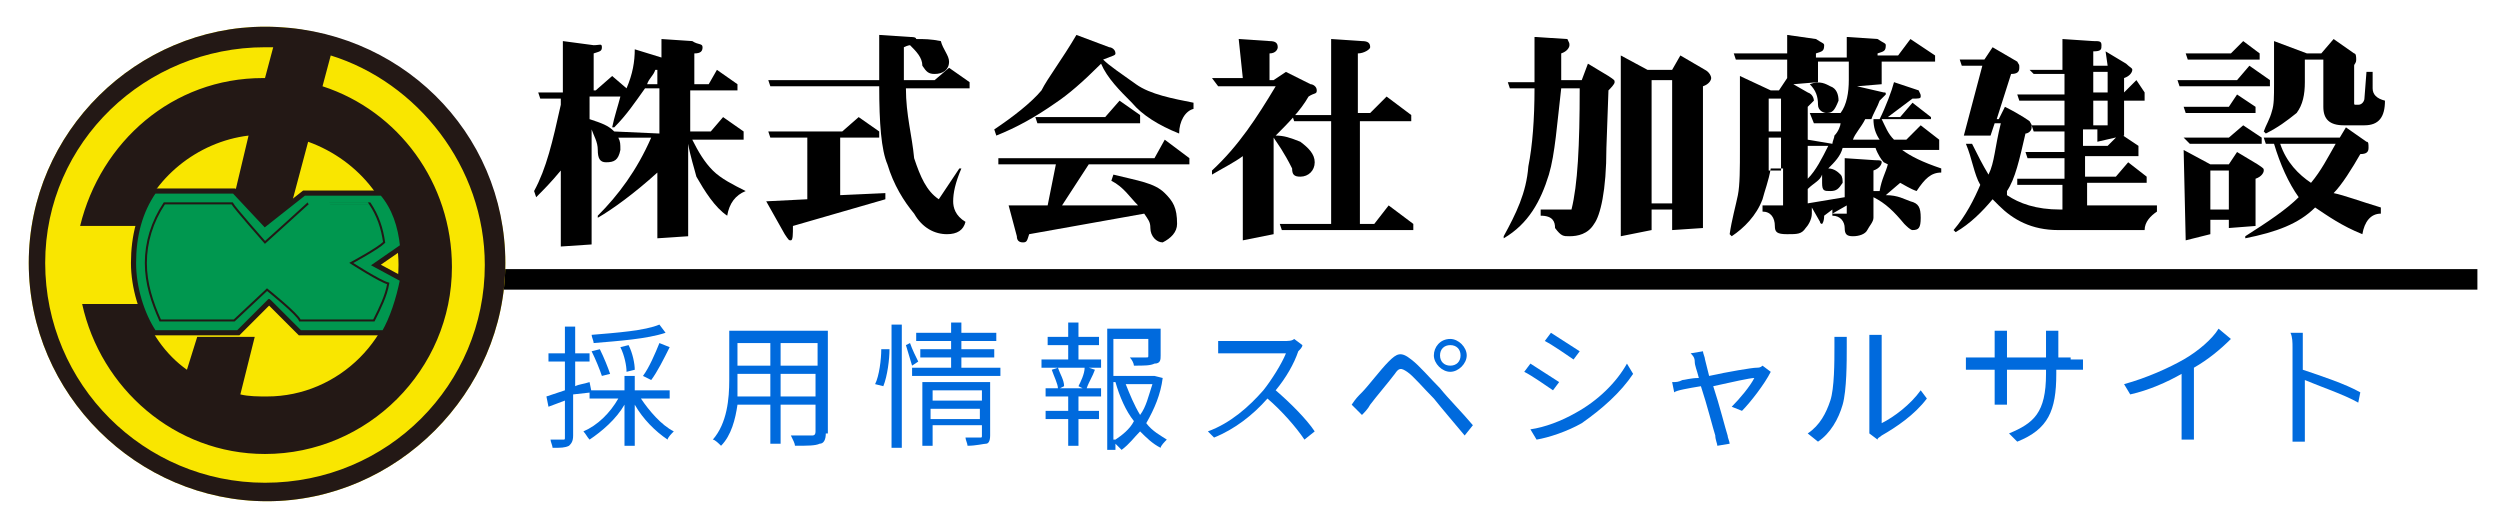
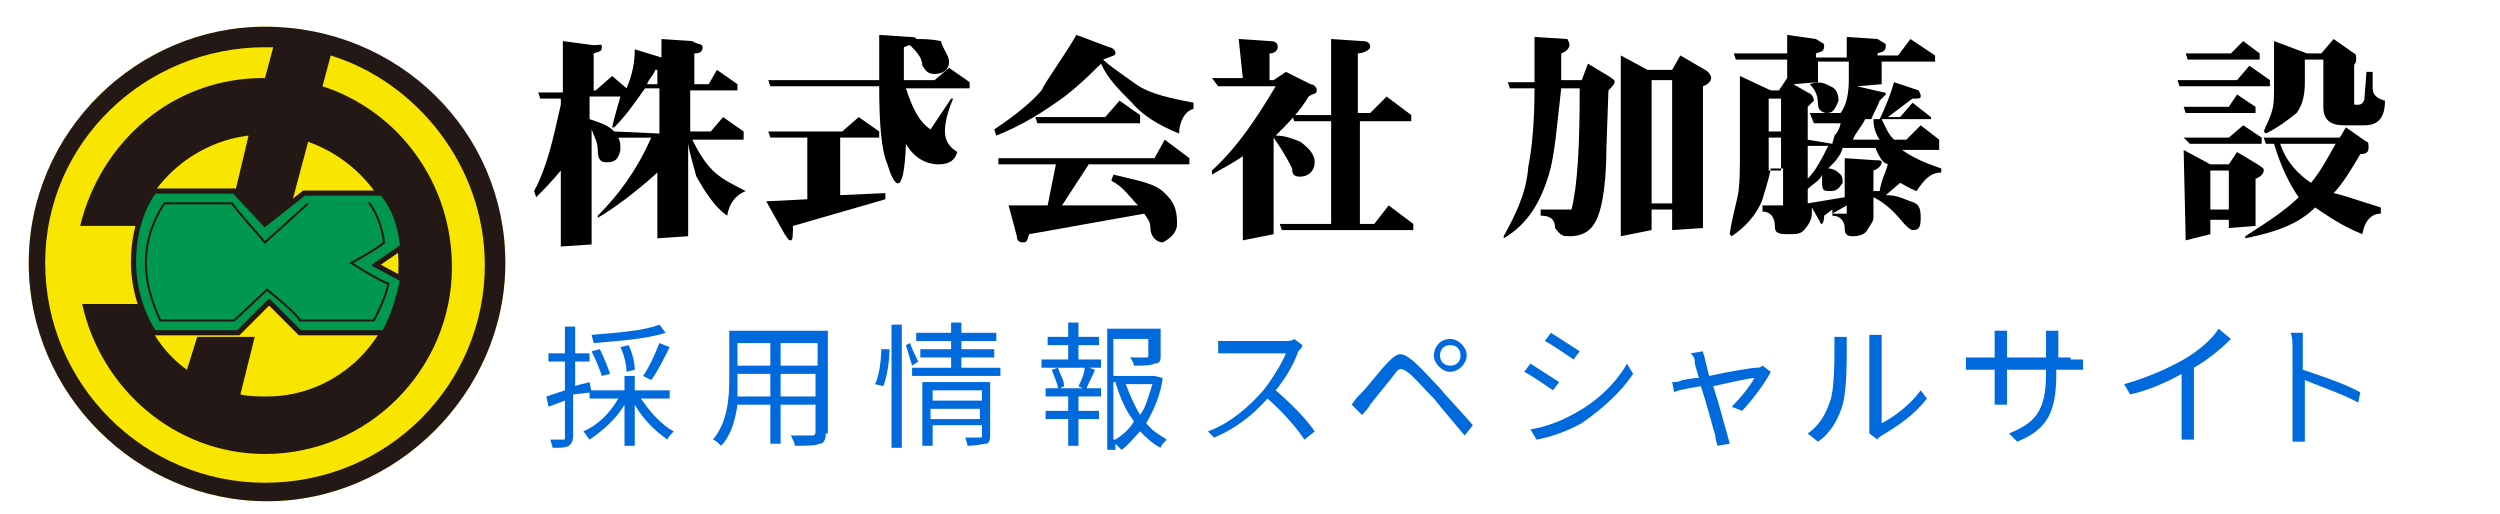
<svg xmlns="http://www.w3.org/2000/svg" version="1.1" id="レイヤー_1" x="0px" y="0px" viewBox="0 0 121.7 25" style="enable-background:new 0 0 121.7 25;" xml:space="preserve">
  <style type="text/css">
	.st0{fill:none;stroke:#000000;}
	.st1{fill:#F9E600;}
	.st2{fill:#231815;}
	.st3{fill:#00974F;}
	.st4{fill:none;stroke:#231815;stroke-width:0.25;}
	.st5{fill:none;stroke:#231815;stroke-width:0.1;}
	.st6{fill:#006ADD;}
</style>
  <g id="レイヤー_1_1_">
    <g>
      <g>
        <path d="M29.9,6.4c-0.3-0.3-0.6-0.4-1.2-0.6V4.7h1.5c-0.1,0.4-0.3,1-0.4,1.5h0.1c0.6-0.6,1-1.2,1.5-1.9h0.7v2.2L29.9,6.4     L29.9,6.4z M29,4.4h-0.1V2.6c0.3-0.1,0.4-0.1,0.4-0.3s-0.1-0.1-0.4-0.1L27.4,2v2.5h-1.2l0.1,0.3h1v0.3c-0.4,1.8-0.7,3.1-1.3,4.2     l0.1,0.3c0.4-0.4,0.7-0.7,1.2-1.3V12l1.5-0.1V6.3c0.1,0.3,0.3,0.6,0.3,1s0.1,0.6,0.4,0.6c0.4,0,0.6-0.1,0.7-0.6     c0-0.3,0-0.4-0.1-0.6h1.6c-0.7,1.6-1.6,2.8-2.6,3.8v0.1c0.7-0.4,1.8-1.2,2.9-2.2v3.2l1.5-0.1V7c0.1,0.6,0.3,1.2,0.4,1.6     c0.4,0.7,0.9,1.5,1.5,1.9c0.1-0.6,0.4-1,0.9-1.2v0c-0.6-0.3-1.2-0.6-1.6-1c-0.4-0.4-0.7-0.9-1-1.5h2.5V6.4l-1-0.7l-0.6,0.7h-1v-2     h2.3V4.1l-1-0.7l-0.4,0.7h-0.7V2.6c0.3,0,0.4-0.1,0.4-0.3S34,2.2,33.7,2l-1.5-0.1v0.9l-1.3-0.4c0,0.6-0.1,1.2-0.4,1.9l-0.7-0.6     L29,4.4L29,4.4z M31.5,4.1c0.1-0.3,0.3-0.4,0.4-0.7h0.1v0.7H31.5L31.5,4.1z" />
-         <path d="M46.2,3.3l1,0.7v0.3h-3.1c0,1.3,0.3,2.3,0.4,3.4c0.3,0.9,0.6,1.6,1.2,2l1-1.5h0.1c-0.3,0.7-0.4,1.2-0.4,1.6     c0,0.3,0.1,0.7,0.6,1c-0.1,0.4-0.4,0.6-0.9,0.6c-0.6,0-1.2-0.3-1.6-1C44,9.8,43.5,9,43.2,8c-0.3-0.7-0.4-2-0.4-3.8h-5.3l-0.1-0.3     h5.4c0-0.7,0-1.5,0-2.2l1.5,0.1c0.1,0,0.3,0,0.3,0.1c0.4,0,0.7,0,1.2,0.1c0.1,0.4,0.4,0.7,0.4,1c0,0.4-0.3,0.6-0.7,0.6     c-0.3,0-0.4-0.1-0.6-0.4c0-0.4-0.3-0.7-0.6-1c0,0-0.1,0-0.3,0.1c0,0.6,0,1.2,0,1.6h1.5L46.2,3.3L46.2,3.3z M41.8,5.7l1,0.7v0.3     h-1.9v2.8l2.2-0.1v0.3l-4.5,1.3c0,0.4,0,0.7-0.1,0.7s-0.1,0-0.3-0.3l-0.9-1.6l2-0.1V6.7h-1.8l-0.1-0.3H41L41.8,5.7L41.8,5.7z" />
+         <path d="M46.2,3.3l1,0.7v0.3h-3.1c0.3,0.9,0.6,1.6,1.2,2l1-1.5h0.1c-0.3,0.7-0.4,1.2-0.4,1.6     c0,0.3,0.1,0.7,0.6,1c-0.1,0.4-0.4,0.6-0.9,0.6c-0.6,0-1.2-0.3-1.6-1C44,9.8,43.5,9,43.2,8c-0.3-0.7-0.4-2-0.4-3.8h-5.3l-0.1-0.3     h5.4c0-0.7,0-1.5,0-2.2l1.5,0.1c0.1,0,0.3,0,0.3,0.1c0.4,0,0.7,0,1.2,0.1c0.1,0.4,0.4,0.7,0.4,1c0,0.4-0.3,0.6-0.7,0.6     c-0.3,0-0.4-0.1-0.6-0.4c0-0.4-0.3-0.7-0.6-1c0,0-0.1,0-0.3,0.1c0,0.6,0,1.2,0,1.6h1.5L46.2,3.3L46.2,3.3z M41.8,5.7l1,0.7v0.3     h-1.9v2.8l2.2-0.1v0.3l-4.5,1.3c0,0.4,0,0.7-0.1,0.7s-0.1,0-0.3-0.3l-0.9-1.6l2-0.1V6.7h-1.8l-0.1-0.3H41L41.8,5.7L41.8,5.7z" />
        <path d="M52.4,1.7l1.6,0.6c0.1,0,0.3,0.1,0.3,0.3c0,0.1-0.1,0.1-0.6,0.3c0.3,0.3,0.9,0.7,1.6,1.2s1.8,0.7,2.8,0.9v0.3     c-0.4,0.1-0.7,0.6-0.7,1.2c-1-0.4-1.8-0.9-2.3-1.5c-0.6-0.6-1.2-1.2-1.5-1.9c-0.9,0.9-1.6,1.5-2.2,1.9c-1,0.7-1.9,1.2-2.9,1.6     l-0.1-0.3c0.9-0.6,1.8-1.3,2.3-1.9C51,3.8,51.7,2.9,52.4,1.7L52.4,1.7z M54.5,4.9l1,0.7V6h-5l-0.1-0.3h3.4L54.5,4.9L54.5,4.9z      M56.7,6.8l1.2,0.9V8H53l-1.3,2h3.7c-0.4-0.4-0.7-0.9-1.3-1.2l0.1-0.3c1.2,0.3,2,0.4,2.5,0.9c0.4,0.4,0.6,0.7,0.6,1.5     c0,0.4-0.3,0.7-0.7,0.9c-0.3,0-0.6-0.3-0.6-0.7c0-0.3-0.1-0.4-0.3-0.7l-5.6,1c-0.1,0.3-0.1,0.4-0.3,0.4s-0.3-0.1-0.3-0.3     l-0.4-1.5H51l0.4-2h-2.8V7.7h7.6L56.7,6.8L56.7,6.8z" />
        <path d="M60.3,1.9L61.8,2c0.3,0,0.4,0.1,0.4,0.3c0,0.1-0.1,0.3-0.4,0.3v1.3H62l0.6-0.4l1.2,0.6c0.1,0,0.3,0.1,0.3,0.3     s-0.1,0.1-0.4,0.3c-0.4,0.7-1,1.3-1.6,1.9l0,0c0.4,0,0.7,0.1,1.2,0.3c0.4,0.3,0.7,0.6,0.7,1c0,0.4-0.3,0.7-0.7,0.7     c-0.3,0-0.4-0.1-0.4-0.4C62.5,7.4,62.2,7,62,6.7v4.7l-1.5,0.3V7.6c-0.4,0.3-1,0.6-1.5,0.9V8.3c1.3-1.2,2.2-2.6,3.1-4.1h-2.8     L59,3.8h1.5L60.3,1.9L60.3,1.9z M67.5,4.7l1.2,0.9v0.3h-2.5v5h0.7l0.7-0.9l1.2,0.9v0.3h-6.4l-0.1-0.3h2.5v-5H63l-0.1-0.3h1.9V1.9     L66.3,2c0.3,0,0.4,0.1,0.4,0.3c0,0.1-0.3,0.3-0.6,0.3v2.9h0.6L67.5,4.7L67.5,4.7z" />
        <path d="M80.4,3.9h1v6h-1V3.9L80.4,3.9z M77,3.9h-1V3.6v-1c0.3-0.1,0.4-0.3,0.4-0.4c0-0.1,0-0.1-0.1-0.3l-1.6-0.1v1.8v0.4h-1.3     l0.1,0.3h1.2c0,1.5-0.1,2.8-0.3,3.8c-0.1,1.3-0.6,2.3-1.2,3.4v0.1c1.2-0.7,1.8-1.8,2.2-3.1c0.3-1,0.4-2.5,0.6-4.2h0.9     c0,2.8-0.1,4.7-0.4,5.9H75v0.3c0.6,0,0.7,0.3,0.7,0.6c0.3,0.4,0.4,0.4,0.7,0.4c0.4,0,0.9-0.1,1.2-0.6c0.3-0.4,0.6-1.6,0.6-3.7     l0.1-2.8c0.1-0.1,0.3-0.3,0.3-0.4c0-0.1,0-0.1-0.3-0.3l-1-0.6L77,3.9L77,3.9z M78.9,11.5l1.5-0.3v-1h1v1l1.5-0.1V4.2     c0.3-0.1,0.4-0.3,0.4-0.4c0-0.1-0.1-0.3-0.3-0.4l-1.2-0.7l-0.4,0.7h-1.2l-1.3-0.7V11.5L78.9,11.5z" />
        <path d="M91.2,8.3c0.3-0.1,0.4-0.3,0.4-0.4s-0.1-0.1-0.3-0.1l-1.5-0.1v1.9L88,9.9V9.2c0.3-0.3,0.6-0.4,0.7-0.7c0,0.1,0,0.3,0,0.4     c0,0.4,0.1,0.4,0.4,0.4s0.4-0.1,0.6-0.4c0-0.1,0-0.3-0.1-0.4c-0.1-0.1-0.3-0.3-0.6-0.3c0.3-0.3,0.6-0.6,0.7-1l0,0h1.6     c0.1,0.3,0.3,0.6,0.4,0.7L91.9,8c-0.1,0.4-0.3,0.7-0.4,1.3h-0.3L91.2,8.3L91.2,8.3z M92.4,2.7h-1V2.6c0.3-0.1,0.4-0.1,0.4-0.4     c0-0.1-0.1-0.1-0.4-0.3l-1.5-0.1v1h-1.5V2.6c0.3-0.1,0.4-0.1,0.4-0.4c0-0.1-0.1-0.1-0.4-0.3L87,1.7v0.9h-2.6l0.1,0.3H87v0.9     l-0.4,0.6h-0.4l-1.5-0.7v3.5c0,1,0,1.8-0.1,2.3s-0.3,1.2-0.4,1.9l0.1,0.1c0.6-0.4,1.2-1,1.5-1.8c0.1-0.4,0.3-0.9,0.4-1.5h0.6v1.8     h-1v0.3c0.4,0,0.6,0.3,0.6,0.7c0,0.3,0.1,0.4,0.6,0.4s0.7,0,0.9-0.3c0.1-0.1,0.3-0.4,0.3-0.7v-0.3l0.4,0.7c0,0.1,0.1,0.1,0.1,0.1     s0.1-0.1,0.1-0.4l0.4-0.3v0.3c0.4,0,0.6,0.3,0.6,0.6s0.1,0.4,0.4,0.4c0.3,0,0.6-0.1,0.7-0.3s0.3-0.4,0.3-0.6V9.6     c0.6,0.3,1,0.7,1.5,1.3c0.1,0.1,0.3,0.3,0.4,0.3c0.3,0,0.4-0.1,0.4-0.6S93.4,9.9,93,9.8c-0.3-0.1-0.6-0.3-1.2-0.3l0.7-0.6     C92.7,9,93,9.2,93.3,9.3c0.4-0.6,0.7-0.9,1.2-0.9V8.2c-0.9-0.3-1.5-0.6-1.9-0.9h-0.1h1.9V6.8l-0.9-0.7l-0.7,0.7h-0.6     c-0.3-0.3-0.4-0.6-0.6-1H94V5.7l-0.9-0.7l-0.6,0.7h-0.6l1.2-0.9c0.3,0,0.4,0,0.4-0.1s0-0.1-0.1-0.3l-1.2-0.4     c-0.1,0.4-0.4,1.2-0.7,1.8h-0.4c0.1-0.3,0.3-0.6,0.4-0.9c0.1-0.1,0.3-0.3,0.3-0.3c0-0.1,0-0.1-0.1-0.1l-1.3-0.3l1.2-0.1V3h2.6     V2.7L93,1.9L92.4,2.7L92.4,2.7z M90.2,6.8c0.1-0.3,0.4-0.6,0.6-1h0.4c0,0.4,0.1,0.7,0.3,1H90.2L90.2,6.8z M88,7.1h1     c-0.3,0.6-0.6,1.2-1,1.6V7.1L88,7.1z M88,6.8V5.2c0.1-0.1,0.3-0.3,0.3-0.3s0-0.3-0.3-0.4l-0.7-0.4l1.2-0.1V3h1.5v0.9H90     c0,0.6-0.1,1.2-0.4,1.6h-1.5L88.3,6h1.3c0,0.1-0.1,0.4-0.3,0.6c0,0.1-0.1,0.3-0.1,0.4L88,6.8L88,6.8z M86.1,7.3V6.7h0.6v1.6h-0.6     C86.1,7.9,86.1,7.6,86.1,7.3L86.1,7.3z M86.1,4.8h0.6v1.6h-0.6V4.8L86.1,4.8z M88.1,4.1c0.3,0.3,0.4,0.6,0.4,1     c0,0.3,0.3,0.4,0.4,0.4c0.3,0,0.4-0.1,0.6-0.6c0-0.3-0.1-0.6-0.4-0.7C88.9,4.1,88.6,3.9,88.1,4.1L88.1,4.1L88.1,4.1z M89.9,10.4     h-0.7l0.7-0.4V10.4L89.9,10.4z" />
-         <path d="M102.6,3.5v1h-0.7v-1H102.6L102.6,3.5z M102.6,3.2h-0.7V2.5c0.4,0,0.4-0.1,0.4-0.3S102.2,2,101.9,2l-1.5-0.1v1.5h-1.6     L99,3.6h1.5v1h-2.3l0.1,0.3h2.2v1.2h-1.6L99,6.4h1.5v1h-1.9l0.1,0.3h1.8v1h-2.3L98.2,9h2.2v1.2h-0.1c-1.2,0-2-0.3-2.6-0.7l0,0     V9.3c0.4-0.6,0.6-1.5,0.9-2.8c0.1,0,0.3-0.1,0.3-0.3s0-0.1-0.1-0.3c0,0-0.4-0.3-1.2-0.7l-0.3,0.6h-0.1l0.7-2.2     c0.3,0,0.4-0.1,0.4-0.3s0-0.1-0.1-0.3l-1.2-0.7l-0.4,0.6h-1.2l0.1,0.3h1l-0.9,3.4h1.3L97.1,6h0.3c-0.3,1.2-0.3,1.9-0.6,2.5     C96.5,8,96.3,7.6,96,7h-0.3c0.3,0.7,0.4,1.5,0.7,2c-0.3,0.7-0.7,1.5-1.3,2.2l0.1,0.1c0.7-0.4,1.3-1,1.8-1.6c0,0,0.1,0.1,0.3,0.3     c0.7,0.7,1.6,1.2,2.9,1.2h4.2c0-0.4,0.3-0.7,0.6-0.9v-0.3h-3.4V8.9h2.9V8.6l-0.9-0.7l-0.6,0.7h-1.5v-1h2.6V7.1l-0.9-0.6l-0.6,0.6     h-1.2V6.3h0.7v0.6l1.3-0.3V4.9h1V4.5l-0.4-0.6l-0.6,0.6V3.8c0.3-0.1,0.4-0.3,0.4-0.4c0-0.1-0.1-0.1-0.3-0.3l-1-0.6L102.6,3.2     L102.6,3.2z M102.6,4.9v1.2h-0.7V4.9H102.6L102.6,4.9z" />
        <path d="M107.6,8.3h0.9v1.9h-0.9V8.3L107.6,8.3z M108.6,2.6h-2.2l0.1,0.3h3.5V2.6L109.2,2L108.6,2.6L108.6,2.6z M108.9,3.9H106     l0.1,0.3h4.4V3.9l-1-0.7L108.9,3.9L108.9,3.9z M108.5,5.2h-2.2l0.1,0.3h3.4V5.2l-0.9-0.6L108.5,5.2L108.5,5.2z M108.5,6.7h-2.2     l0.3,0.3h3.5V6.7l-0.9-0.6L108.5,6.7L108.5,6.7z M106.4,11.7l1.2-0.3v-0.7h0.9v0.4l1.3-0.1V8.7c0.3-0.1,0.4-0.3,0.4-0.4     s0-0.1-0.3-0.3l-1-0.6L108.5,8h-0.9l-1.3-0.7L106.4,11.7L106.4,11.7z M110.7,4.1c0,0.6,0,1-0.1,1.3c-0.1,0.4-0.3,0.7-0.4,1     l0.1,0.1c0.6-0.3,1-0.6,1.5-1c0.3-0.4,0.4-0.9,0.4-1.5V2.9h0.9v2.3c0,0.6,0.3,0.9,1,0.9h1c0.7,0,1-0.4,1-1.2     c-0.4-0.1-0.6-0.3-0.6-0.6V3.5h-0.3l-0.1,1.3c0,0.1-0.1,0.3-0.3,0.3h-0.1c-0.1,0-0.1,0-0.1-0.1V3.2c0-0.1,0.1-0.1,0.1-0.3     c0-0.1,0-0.3-0.1-0.3l-1-0.7l-0.6,0.7h-0.7L110.7,2V4.1L110.7,4.1z M113.9,6.7h-3.7l0.1,0.3h0.4c0.3,1,0.7,1.9,1.2,2.6l0,0     c-0.6,0.6-1.5,1.2-2.6,1.9v0.1c1.5-0.3,2.6-0.7,3.4-1.5c0.6,0.4,1.3,0.9,2.3,1.3c0.1-0.6,0.4-1,0.9-1v-0.3     c-1-0.3-1.8-0.6-2.3-0.7c0.4-0.4,0.9-1.2,1.3-1.9c0.3,0,0.4-0.1,0.4-0.3s0-0.3-0.1-0.3l-1-0.7L113.9,6.7L113.9,6.7z M113.7,7     c-0.4,0.7-0.7,1.3-1.2,1.9c-0.6-0.4-1.2-1-1.5-1.9H113.7L113.7,7z" />
      </g>
-       <path class="st0" d="M15.6,13.6h105" />
      <g>
        <path class="st1" d="M1.4,12.8c0,6.4,5.3,11.6,11.6,11.6s11.6-5.3,11.6-11.6S19.2,1.3,12.9,1.3C6.7,1.3,1.4,6.4,1.4,12.8     L1.4,12.8z" />
        <path class="st2" d="M12.9,1.3C6.7,1.3,1.4,6.4,1.4,12.8s5.3,11.6,11.6,11.6s11.6-5.3,11.6-11.6C24.6,6.4,19.4,1.3,12.9,1.3     L12.9,1.3z M12.9,23.5c-5.9,0-10.7-4.8-10.7-10.7S7.1,2.3,12.9,2.3c0.1,0,0.4,0,0.4,0l-0.4,1.5c0,0,0,0-0.1,0     c-4.4,0-7.9,3.1-8.9,7.2h2.8c0.7-2.3,2.9-4.1,5.4-4.4l-1.5,6.3h2.8l1.6-6c2.5,0.9,4.4,3.2,4.4,6c0,3.5-2.9,6.4-6.4,6.4     c-0.4,0-0.9,0-1.3-0.1l0.7-2.8H9.6L9.1,18c-1-0.7-1.9-1.9-2.2-3.2H4c0.9,4.1,4.5,7.3,8.9,7.3c5,0,9.1-4.1,9.1-9.1     c0-4.1-2.6-7.6-6.3-8.8l0.4-1.5c4.2,1.3,7.5,5.4,7.5,10.2C23.6,18.7,18.9,23.5,12.9,23.5L12.9,23.5z" />
        <path class="st3" d="M12.9,10.9l-1.5-1.6H7.5c-0.7,1-1,2.2-1,3.5c0,1.2,0.4,2.5,1,3.4h4.1l1.5-1.5l1.5,1.5h4.1     c0.4-0.7,0.7-1.6,0.9-2.6l-1.3-0.7l1.3-0.9c-0.1-1-0.4-1.9-1-2.6h-3.8L12.9,10.9L12.9,10.9z" />
        <path class="st4" d="M12.9,10.9l-1.5-1.6H7.5c-0.7,1-1,2.2-1,3.5c0,1.2,0.4,2.5,1,3.4h4.1l1.5-1.5l1.5,1.5h4.1     c0.4-0.7,0.7-1.6,0.9-2.6l-1.3-0.7l1.3-0.9c-0.1-1-0.4-1.9-1-2.6h-3.8L12.9,10.9L12.9,10.9z" />
        <path class="st3" d="M18.1,15.9c0.4-0.6,0.6-1.3,0.7-1.9c-0.3-0.1-1.6-1.2-1.6-1.2s1.3-0.7,1.6-1c-0.1-0.7-0.4-1.5-0.7-2     c-0.3,0-2.9,0-3.2,0l0,0c-0.1,0.1-1.9,1.8-1.9,1.8s-1.5-1.6-1.6-1.8c-0.3,0-3.2,0-3.5,0c-0.6,0.9-1,1.9-1,3.1c0,1,0.3,2,0.7,3.1     c0.4,0,3.4,0,3.7,0c0.1-0.1,1.6-1.5,1.6-1.5" />
        <path class="st5" d="M15,9.9c-0.1,0.1-2.1,1.9-2.1,1.9s-1.5-1.7-1.6-1.9c-0.4,0-3,0-3.3,0c-0.6,0.9-0.9,1.9-0.9,2.9     s0.3,1.9,0.7,2.8c0.3,0,3.3,0,3.6,0c0.1-0.1,1.6-1.5,1.6-1.5s1.5,1.2,1.6,1.5c0.3,0,3.1,0,3.6,0c0.3-0.6,0.6-1.2,0.7-1.8     c-0.4-0.1-1.8-1-1.8-1s1.3-0.7,1.6-1c-0.1-0.7-0.3-1.3-0.7-1.9C18,9.9,15.1,9.9,15,9.9L15,9.9z" />
      </g>
    </g>
  </g>
  <g>
    <path class="st6" d="M27.9,19.2v2c0,0.3-0.1,0.4-0.2,0.5c-0.2,0.1-0.4,0.1-0.8,0.1c0-0.1-0.1-0.3-0.1-0.4c0.3,0,0.5,0,0.6,0   c0.1,0,0.1,0,0.1-0.1v-1.8l-0.8,0.3l-0.1-0.5c0.3-0.1,0.6-0.2,0.9-0.3v-1.4h-0.8v-0.4h0.8v-1.3h0.5v1.3h0.7v0.4h-0.7v1.2   c0.2-0.1,0.4-0.1,0.7-0.2l0.1,0.5L27.9,19.2z M31.2,19.4c0.4,0.6,1,1.3,1.6,1.6c-0.1,0.1-0.3,0.3-0.3,0.4c-0.6-0.4-1.2-1-1.6-1.7v2   h-0.5v-2c-0.4,0.7-1.1,1.3-1.7,1.7c-0.1-0.1-0.2-0.3-0.3-0.4c0.7-0.3,1.3-0.9,1.7-1.6h-1.4V19h1.7v-0.7h0.5V19h1.7v0.4H31.2z    M32.4,16.2c-0.9,0.3-2.3,0.4-3.5,0.5c0-0.1-0.1-0.3-0.1-0.4c1.2-0.1,2.6-0.2,3.3-0.5L32.4,16.2z M29.3,18.3   c-0.1-0.3-0.3-0.8-0.5-1.2l0.4-0.1c0.2,0.4,0.4,0.9,0.5,1.2L29.3,18.3z M30.5,18.1c0-0.3-0.1-0.8-0.3-1.2l0.4-0.1   c0.2,0.4,0.3,0.9,0.3,1.2L30.5,18.1z M31.3,18.3c0.3-0.4,0.6-1.1,0.8-1.6l0.5,0.2c-0.3,0.6-0.6,1.2-0.9,1.6L31.3,18.3z" />
    <path class="st6" d="M40.2,21.1c0,0.3-0.1,0.5-0.3,0.5c-0.2,0.1-0.6,0.1-1.2,0.1c0-0.1-0.1-0.3-0.2-0.5c0.5,0,0.9,0,1,0   c0.1,0,0.2,0,0.2-0.2v-1.3H38v1.9h-0.5v-1.9h-1.6c-0.1,0.7-0.3,1.5-0.8,2c-0.1-0.1-0.3-0.3-0.4-0.3c0.7-0.8,0.8-2,0.8-2.9v-2.4h4.8   V21.1z M37.5,19.3v-1.1h-1.6v0.4c0,0.2,0,0.5,0,0.7H37.5z M35.9,16.7v1.1h1.6v-1.1H35.9z M39.7,16.7H38v1.1h1.8V16.7z M39.7,19.3   v-1.1H38v1.1H39.7z" />
    <path class="st6" d="M42.6,18.7c0.2-0.4,0.3-1.2,0.3-1.7l0.4,0c0,0.5-0.1,1.3-0.3,1.8L42.6,18.7z M43.4,15.8h0.5v6h-0.5V15.8z    M44.3,16.7c0.1,0.3,0.3,0.7,0.4,0.9l-0.3,0.2c-0.1-0.3-0.2-0.7-0.3-1L44.3,16.7z M48.7,17.9v0.4h-4.3v-0.4h1.9v-0.5h-1.5v-0.4h1.5   v-0.4h-1.7v-0.4h1.7v-0.5h0.5v0.5h1.7v0.4h-1.7v0.4h1.6v0.4h-1.6v0.5H48.7z M48.2,21.2c0,0.3-0.1,0.4-0.2,0.4s-0.5,0.1-0.9,0.1   c0-0.1-0.1-0.3-0.1-0.4c0.3,0,0.6,0,0.7,0c0.1,0,0.1,0,0.1-0.1v-0.5h-2.4v1h-0.5v-3.1h3.3V21.2z M45.4,19v0.5h2.4V19H45.4z    M47.7,20.4v-0.5h-2.4v0.5H47.7z" />
    <path class="st6" d="M52.4,17.5h1.2v0.4H53l0.3,0.1c-0.1,0.3-0.3,0.6-0.4,0.9h0.7v0.4h-1.1V20h1v0.4h-1v1.3H52v-1.3h-1.1V20H52   v-0.7h-1.1v-0.4h0.6c0-0.2-0.2-0.6-0.3-0.9l0.3-0.1h-0.8v-0.4H52v-0.7h-1v-0.4h1v-0.7h0.5v0.7h1v0.4h-1V17.5z M52.5,18.8   c0.1-0.2,0.3-0.6,0.3-0.9h-1.3c0.1,0.3,0.3,0.6,0.3,0.9l-0.2,0.1h1.1L52.5,18.8z M56.6,18.4c-0.1,0.8-0.4,1.5-0.8,2.2   c0.3,0.4,0.7,0.6,1,0.8c-0.1,0.1-0.3,0.3-0.3,0.4c-0.4-0.2-0.7-0.5-1-0.8c-0.3,0.3-0.5,0.6-0.9,0.9c-0.1-0.1-0.2-0.2-0.3-0.3v0.3   h-0.4V16h2.6v1.3c0,0.2,0,0.4-0.3,0.4c-0.2,0.1-0.5,0.1-1,0.1c0-0.1-0.1-0.3-0.2-0.4c0.4,0,0.8,0,0.8,0c0.1,0,0.1,0,0.1-0.1v-0.8   h-1.7v1.8h1.9l0.1,0L56.6,18.4z M54.3,21.4c0.3-0.2,0.7-0.5,0.9-0.9c-0.4-0.5-0.7-1.2-0.9-1.9h-0.1V21.4z M54.8,18.7   c0.2,0.5,0.4,1,0.7,1.5c0.3-0.4,0.4-0.9,0.6-1.5H54.8z" />
    <path class="st6" d="M63.4,16.8c0,0.1-0.1,0.2-0.2,0.3c-0.2,0.6-0.6,1.3-1.1,1.9c0.7,0.6,1.5,1.4,1.9,2l-0.5,0.4   c-0.4-0.6-1.1-1.4-1.8-2c-0.7,0.8-1.6,1.5-2.6,1.9L58.8,21c1.1-0.4,2-1.2,2.7-2c0.4-0.5,0.9-1.3,1.1-1.8H60c-0.2,0-0.6,0-0.7,0   v-0.6c0.1,0,0.5,0,0.7,0h2.5c0.2,0,0.4,0,0.5-0.1L63.4,16.8z" />
    <path class="st6" d="M66.3,19.1c0.3-0.3,0.9-1.1,1.3-1.5c0.4-0.4,0.6-0.5,1.1-0.1c0.4,0.3,0.9,0.9,1.4,1.4c0.4,0.5,1.1,1.2,1.6,1.8   l-0.4,0.5c-0.5-0.6-1.1-1.3-1.5-1.8c-0.5-0.5-1-1.1-1.3-1.3c-0.3-0.2-0.4-0.2-0.6,0.1c-0.3,0.4-0.9,1.1-1.2,1.5   c-0.1,0.2-0.3,0.4-0.4,0.5l-0.5-0.5C66,19.4,66.1,19.3,66.3,19.1z M70.6,16.5c0.4,0,0.8,0.4,0.8,0.8c0,0.4-0.4,0.8-0.8,0.8   c-0.4,0-0.8-0.4-0.8-0.8C69.8,16.9,70.1,16.5,70.6,16.5z M70.6,17.8c0.3,0,0.5-0.2,0.5-0.5c0-0.3-0.2-0.5-0.5-0.5   c-0.3,0-0.5,0.2-0.5,0.5C70.1,17.6,70.3,17.8,70.6,17.8z" />
    <path class="st6" d="M75.9,18.6L75.6,19c-0.3-0.2-1-0.7-1.4-0.9l0.3-0.4C74.8,17.9,75.6,18.4,75.9,18.6z M76.7,20.1   c1.1-0.6,2-1.5,2.5-2.4l0.3,0.5c-0.6,0.9-1.5,1.7-2.5,2.4c-0.7,0.4-1.6,0.7-2.2,0.8l-0.3-0.5C75.2,20.8,76,20.5,76.7,20.1z    M76.9,17.1l-0.3,0.4c-0.3-0.2-1-0.7-1.4-0.9l0.3-0.4C75.8,16.4,76.6,16.9,76.9,17.1z" />
    <path class="st6" d="M86.2,18.1c-0.3,0.6-1,1.5-1.4,1.9l-0.5-0.2c0.4-0.4,0.9-1,1.1-1.4c-0.2,0-1.1,0.2-2,0.4   c0.3,0.9,0.6,2.1,0.7,2.4c0,0.1,0.1,0.3,0.1,0.4l-0.6,0.1c0-0.1-0.1-0.3-0.1-0.5c-0.1-0.3-0.4-1.5-0.7-2.4   c-0.6,0.1-1.2,0.2-1.3,0.3l-0.1-0.5c0.2,0,0.3,0,0.5-0.1c0.1,0,0.4-0.1,0.8-0.1c-0.1-0.4-0.2-0.6-0.2-0.8c0-0.2-0.1-0.3-0.2-0.4   l0.6-0.1c0,0.1,0.1,0.3,0.1,0.4l0.2,0.8c0.9-0.2,2.1-0.4,2.3-0.4c0.1,0,0.2,0,0.3-0.1L86.2,18.1z" />
    <path class="st6" d="M88,21.1c0.6-0.4,0.9-1,1.1-1.6c0.2-0.6,0.2-1.9,0.2-2.6c0-0.2,0-0.3,0-0.5h0.6c0,0.1,0,0.3,0,0.5   c0,0.7,0,2.1-0.2,2.8c-0.2,0.7-0.6,1.4-1.2,1.8L88,21.1z M91,21.1c0-0.1,0-0.2,0-0.4v-3.9c0-0.3,0-0.4,0-0.5h0.6c0,0.1,0,0.2,0,0.5   v3.8c0.6-0.3,1.4-0.9,1.9-1.6l0.3,0.4c-0.6,0.8-1.5,1.4-2.2,1.8c-0.1,0.1-0.2,0.1-0.2,0.2L91,21.1z" />
    <path class="st6" d="M100.8,17.5c0.3,0,0.5,0,0.6,0V18c-0.1,0-0.3,0-0.6,0h-0.7v0.2c0,1.8-0.4,2.7-1.9,3.3l-0.4-0.4   c1.2-0.5,1.8-1,1.8-2.9V18h-1.9v1.1c0,0.2,0,0.5,0,0.6h-0.6c0-0.1,0-0.4,0-0.6V18h-0.7c-0.3,0-0.6,0-0.7,0v-0.6c0.1,0,0.4,0,0.7,0   h0.7v-0.8c0-0.2,0-0.4,0-0.5h0.6c0,0.1,0,0.3,0,0.5v0.8h1.9v-0.8c0-0.3,0-0.5,0-0.5h0.6c0,0.1,0,0.3,0,0.5v0.8H100.8z" />
    <path class="st6" d="M108.6,16.5c-0.5,0.5-1.1,1-1.8,1.4v2.8c0,0.3,0,0.6,0,0.7h-0.6c0-0.1,0-0.5,0-0.7v-2.5   c-0.7,0.4-1.6,0.8-2.5,1l-0.3-0.5c1.1-0.3,2.2-0.8,2.9-1.2c0.7-0.4,1.4-1,1.7-1.5L108.6,16.5z" />
    <path class="st6" d="M114.8,19.6c-0.7-0.4-1.9-0.8-2.6-1.1l0,2.2c0,0.2,0,0.6,0,0.8h-0.6c0-0.2,0-0.5,0-0.8v-3.8   c0-0.2,0-0.5-0.1-0.7h0.6c0,0.2,0,0.5,0,0.7v1.1c0.9,0.3,2.1,0.7,2.8,1.1L114.8,19.6z" />
  </g>
</svg>